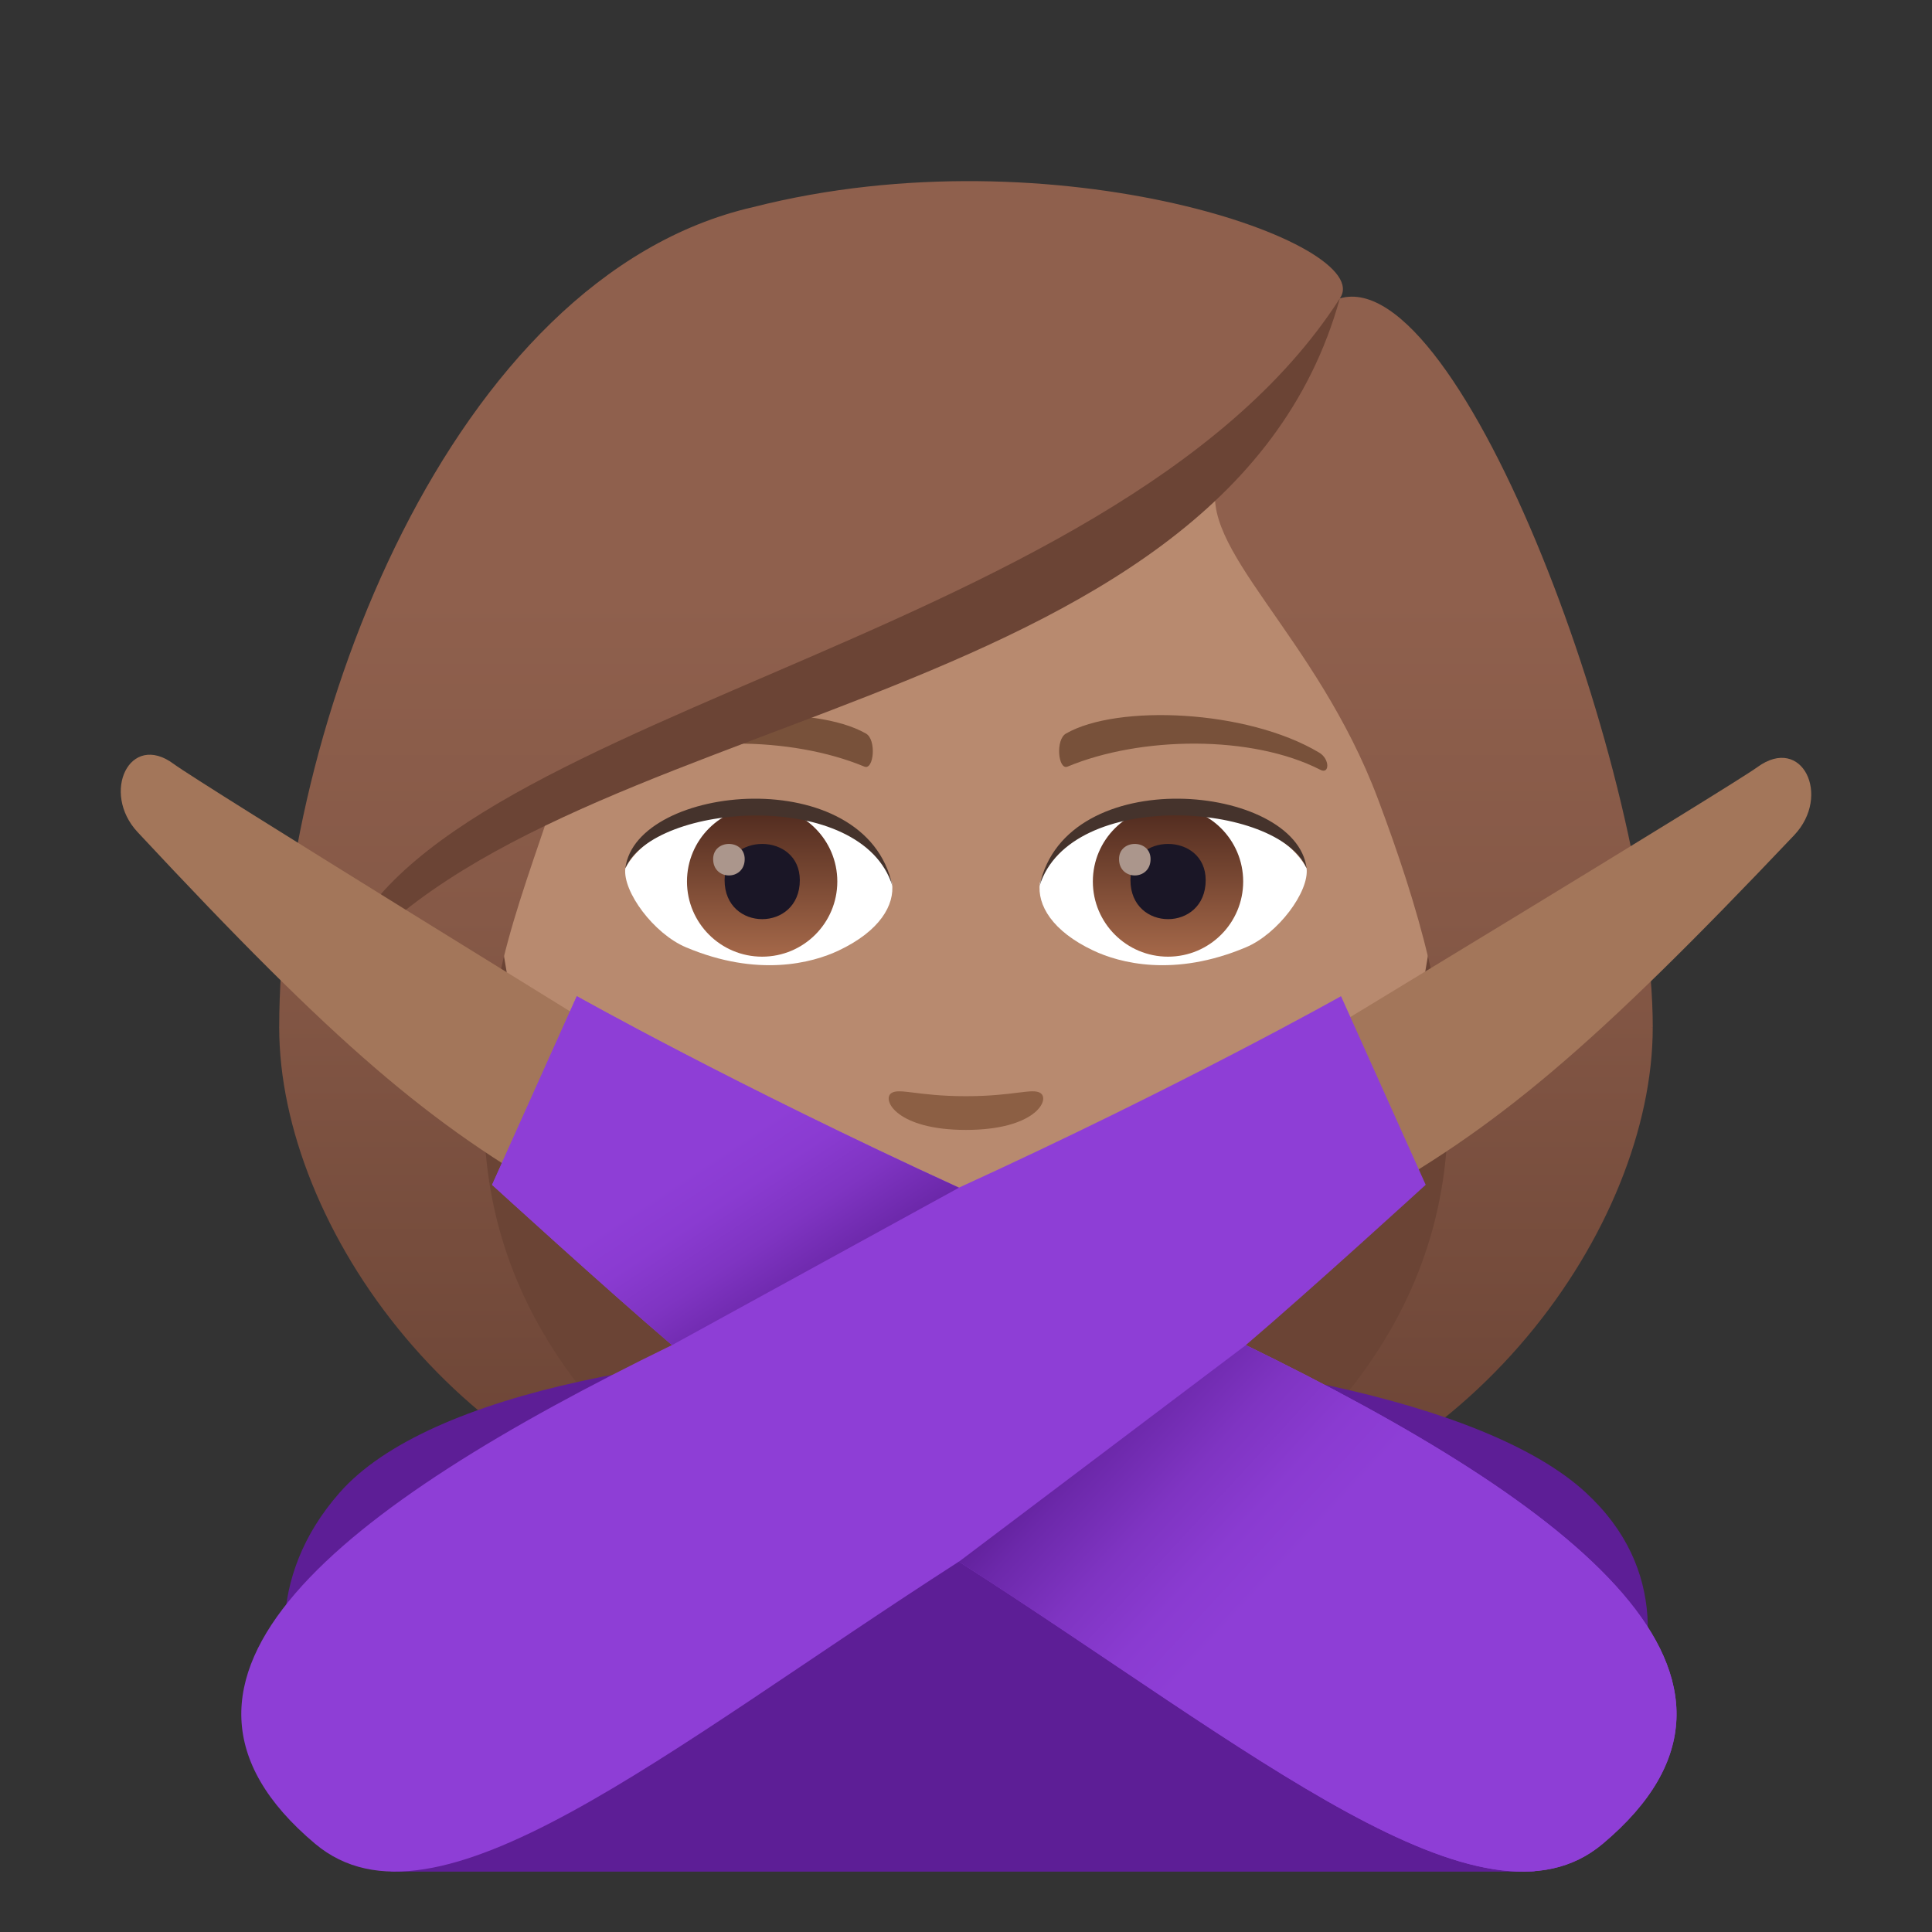
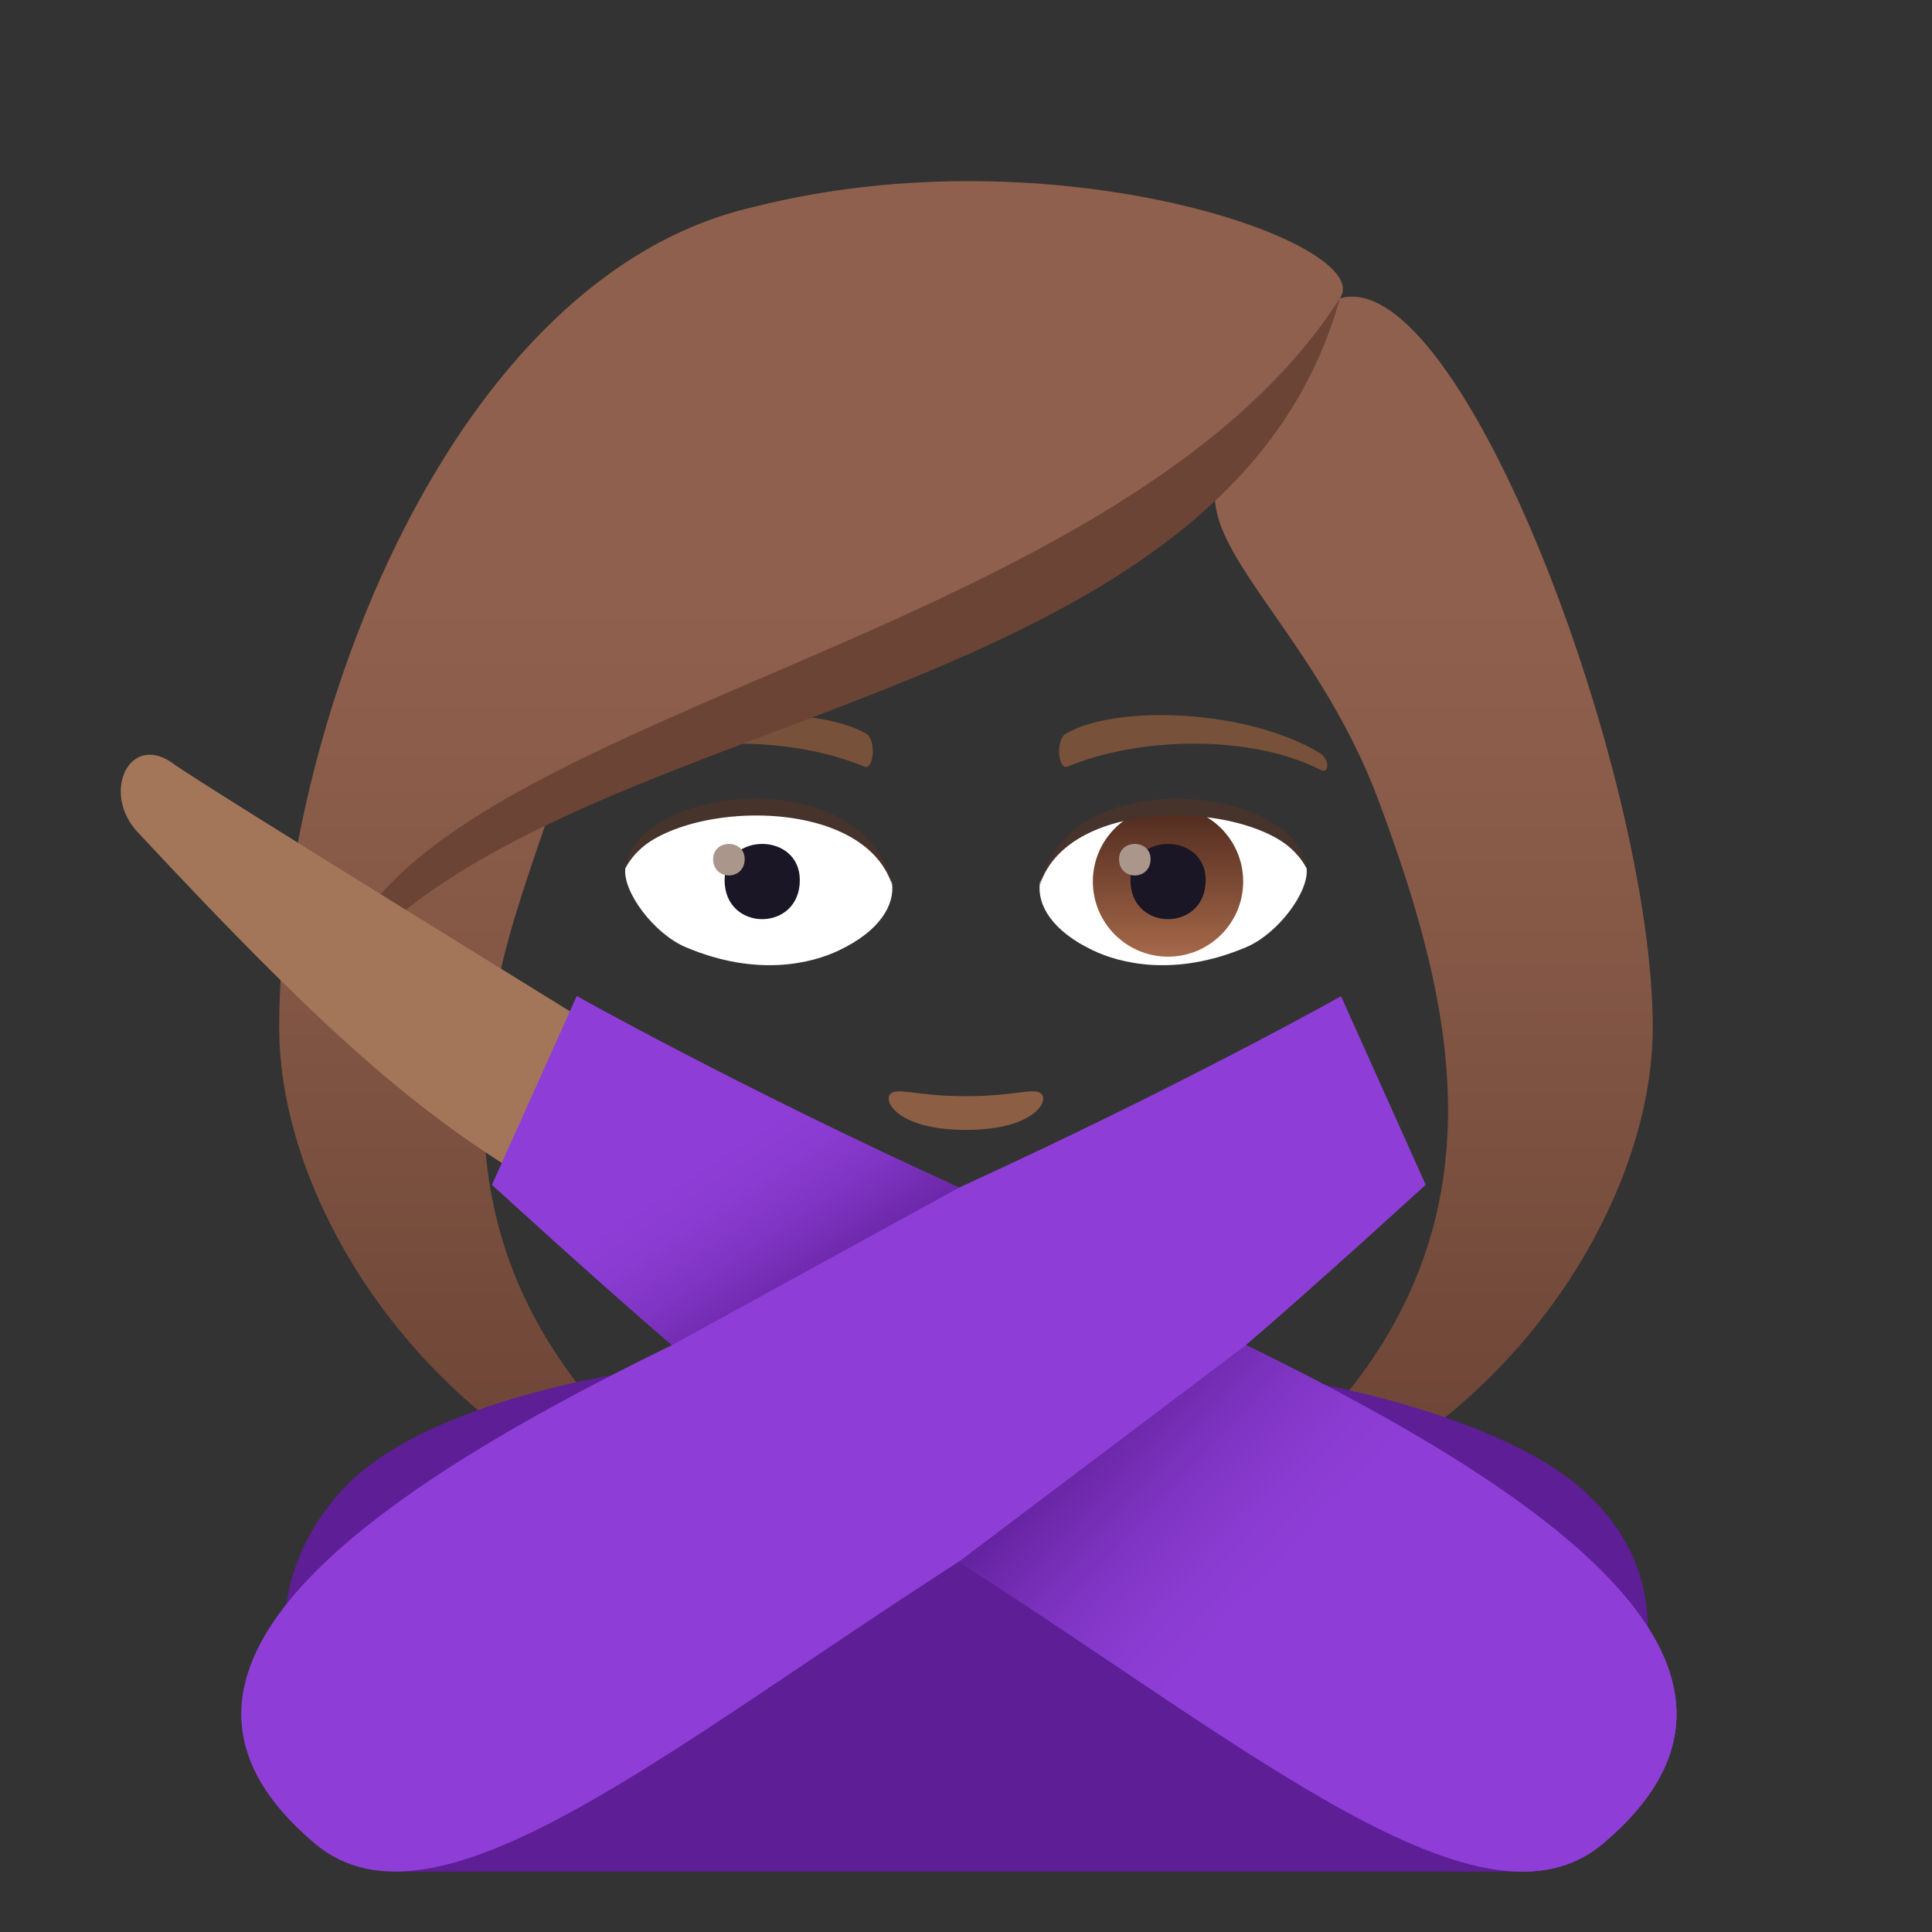
<svg xmlns="http://www.w3.org/2000/svg" xmlns:ns1="http://ns.adobe.com/AdobeSVGViewerExtensions/3.0/" version="1.1" id="Layer_1" x="0px" y="0px" width="64px" height="64px" viewBox="0 0 64 64" enable-background="new 0 0 64 64" xml:space="preserve">
  <rect x="0" y="0" width="64" height="64" fill="#333333" stroke="none" />
-   <path fill="#6B4435" d="M39.581,50.742c15.168-6.066,13.65-20.476,13.65-20.476H10.765c0,0-1.516,14.41,13.648,20.476  c0,0,3.035,0.758,7.584,0.758C36.548,51.5,39.581,50.742,39.581,50.742z" />
  <linearGradient id="SVGID_1_" gradientUnits="userSpaceOnUse" x1="47.165" y1="51.498" x2="47.165" y2="6.114">
    <stop offset="0.05" style="stop-color:#6B4435" />
    <stop offset="0.088" style="stop-color:#6E4637" />
    <stop offset="0.467" style="stop-color:#865947" />
    <stop offset="0.7" style="stop-color:#8F604D" />
    <ns1:midPointStop offset="0.05" style="stop-color:#6B4435" />
    <ns1:midPointStop offset="0.4" style="stop-color:#6B4435" />
    <ns1:midPointStop offset="0.7" style="stop-color:#8F604D" />
  </linearGradient>
  <path fill="url(#SVGID_1_)" d="M47.331,31.804c1.553,6.532,0.734,12.999-7.75,18.938c9.102-1.518,15.168-10.111,15.168-16.705  L47.331,31.804z" />
  <linearGradient id="SVGID_2_" gradientUnits="userSpaceOnUse" x1="1763.981" y1="51.498" x2="1763.981" y2="6.114" gradientTransform="matrix(-1 0 0 1 1780.814 0)">
    <stop offset="0.05" style="stop-color:#6B4435" />
    <stop offset="0.088" style="stop-color:#6E4637" />
    <stop offset="0.467" style="stop-color:#865947" />
    <stop offset="0.7" style="stop-color:#8F604D" />
    <ns1:midPointStop offset="0.05" style="stop-color:#6B4435" />
    <ns1:midPointStop offset="0.4" style="stop-color:#6B4435" />
    <ns1:midPointStop offset="0.7" style="stop-color:#8F604D" />
  </linearGradient>
  <path fill="url(#SVGID_2_)" d="M16.665,31.804c-1.551,6.532-0.732,12.999,7.752,18.938C15.315,49.225,9.249,40.631,9.249,34.037  L16.665,31.804z" />
-   <path fill="#B88A6F" d="M31.999,8.276c-11.006,0-16.307,8.962-15.645,20.485c0.137,2.315,0.781,5.657,1.576,8.52  c1.65,5.951,10.359,11.943,14.068,11.943c3.707,0,12.416-5.992,14.068-11.943c0.795-2.863,1.439-6.205,1.574-8.52  C48.304,17.238,43.005,8.276,31.999,8.276z" />
  <path fill="#A35A3B" d="M31.997,39.869c-2.578-1.133-2.6-0.045-6.58,0.221c1.494,1.699,2.594,3.881,6.578,3.881  c4.574,0,5.348-2.479,6.586-3.881C34.595,39.824,34.579,38.736,31.997,39.869z" />
  <path fill="#FFFFFF" d="M26.612,40.514c2.6,2.705,8.205,2.67,10.771,0.002C33.382,40.945,30.614,40.945,26.612,40.514z" />
  <path fill="#78513A" d="M43.692,24.927c-2.391-1.425-6.68-1.601-8.377-0.629c-0.359,0.196-0.264,1.226,0.049,1.097  c2.42-1.008,6.107-1.058,8.379,0.108C44.048,25.657,44.056,25.134,43.692,24.927z" />
  <path fill="#78513A" d="M20.304,24.927c2.391-1.425,6.678-1.601,8.379-0.629c0.359,0.196,0.264,1.226-0.049,1.097  c-2.422-1.008-6.105-1.06-8.381,0.108C19.948,25.657,19.942,25.134,20.304,24.927z" />
  <path fill="#8C5F44" d="M34.472,36.213c-0.262-0.184-0.877,0.1-2.475,0.1s-2.211-0.283-2.473-0.1  c-0.314,0.221,0.184,1.217,2.473,1.217S34.788,36.436,34.472,36.213z" />
  <path id="Path_1424_" fill="#FFFFFF" d="M29.55,29.25c0.094,0.727-0.4,1.591-1.77,2.238c-0.869,0.411-2.678,0.896-5.055-0.107  c-1.066-0.448-2.104-1.847-2.01-2.62C22.003,26.333,28.345,25.977,29.55,29.25z" />
  <linearGradient id="Oval_1_" gradientUnits="userSpaceOnUse" x1="-424.58" y1="477.44" x2="-424.58" y2="478.199" gradientTransform="matrix(6.57 0 0 -6.57 2814.78 3168.528)">
    <stop offset="0" style="stop-color:#A6694A" />
    <stop offset="1" style="stop-color:#4F2A1E" />
    <ns1:midPointStop offset="0" style="stop-color:#A6694A" />
    <ns1:midPointStop offset="0.5" style="stop-color:#A6694A" />
    <ns1:midPointStop offset="1" style="stop-color:#4F2A1E" />
  </linearGradient>
-   <circle id="Oval_192_" fill="url(#Oval_1_)" cx="25.247" cy="29.201" r="2.49" />
  <path id="Path_1423_" fill="#1A1626" d="M24.003,29.156c0,1.723,2.492,1.723,2.492,0C26.495,27.556,24.003,27.556,24.003,29.156z" />
  <path id="Path_1422_" fill="#AB968C" d="M23.624,28.458c0,0.723,1.045,0.723,1.045,0C24.669,27.789,23.624,27.789,23.624,28.458z" />
  <path id="Path_1421_" fill="#45332C" d="M29.562,29.346c-1.012-3.251-7.908-2.771-8.846-0.585  C21.063,25.962,28.7,25.223,29.562,29.346z" />
  <path id="Path_1420_" fill="#FFFFFF" d="M34.446,29.25c-0.092,0.727,0.402,1.591,1.771,2.238c0.869,0.411,2.678,0.896,5.055-0.107  c1.066-0.448,2.104-1.847,2.01-2.62C41.995,26.333,35.653,25.977,34.446,29.25z" />
  <linearGradient id="Oval_2_" gradientUnits="userSpaceOnUse" x1="-425.232" y1="477.44" x2="-425.232" y2="478.199" gradientTransform="matrix(6.57 0 0 -6.57 2832.511 3168.528)">
    <stop offset="0" style="stop-color:#A6694A" />
    <stop offset="1" style="stop-color:#4F2A1E" />
    <ns1:midPointStop offset="0" style="stop-color:#A6694A" />
    <ns1:midPointStop offset="0.5" style="stop-color:#A6694A" />
    <ns1:midPointStop offset="1" style="stop-color:#4F2A1E" />
  </linearGradient>
  <circle id="Oval_191_" fill="url(#Oval_2_)" cx="38.692" cy="29.201" r="2.49" />
  <path id="Path_1419_" fill="#1A1626" d="M37.448,29.156c0,1.723,2.492,1.723,2.492,0C39.94,27.556,37.448,27.556,37.448,29.156z" />
  <path id="Path_1418_" fill="#AB968C" d="M37.069,28.458c0,0.723,1.045,0.723,1.045,0C38.114,27.789,37.069,27.789,37.069,28.458z" />
  <path id="Path_1417_" fill="#45332C" d="M34.437,29.346c1.01-3.249,7.902-2.784,8.846-0.585  C42.933,25.962,35.298,25.223,34.437,29.346z" />
  <linearGradient id="SVGID_3_" gradientUnits="userSpaceOnUse" x1="32" y1="51.497" x2="32" y2="6.113">
    <stop offset="0.05" style="stop-color:#6B4435" />
    <stop offset="0.088" style="stop-color:#6E4637" />
    <stop offset="0.467" style="stop-color:#865947" />
    <stop offset="0.7" style="stop-color:#8F604D" />
    <ns1:midPointStop offset="0.05" style="stop-color:#6B4435" />
    <ns1:midPointStop offset="0.4" style="stop-color:#6B4435" />
    <ns1:midPointStop offset="0.7" style="stop-color:#8F604D" />
  </linearGradient>
-   <path fill="url(#SVGID_3_)" d="M44.384,9.884c1.258-1.794-9.387-5.582-19.438-3.023C14.907,9.16,9.249,24.201,9.249,34.037  c0.898,0.713,6.396-1.064,7.416-2.233c0.416-1.721,1.072-3.492,1.684-5.328c7.539-4.365,16.07-5.393,21.992-10.617  c-0.76,2.275,3.256,5.145,5.309,10.617c0.666,1.775,1.26,3.554,1.682,5.328c1.674,1.542,5.014,2.268,7.418,2.233  C54.749,25.717,48.407,8.723,44.384,9.884z" />
+   <path fill="url(#SVGID_3_)" d="M44.384,9.884c1.258-1.794-9.387-5.582-19.438-3.023C14.907,9.16,9.249,24.201,9.249,34.037  c0.898,0.713,6.396-1.064,7.416-2.233c0.416-1.721,1.072-3.492,1.684-5.328c7.539-4.365,16.07-5.393,21.992-10.617  c-0.76,2.275,3.256,5.145,5.309,10.617c0.666,1.775,1.26,3.554,1.682,5.328c1.674,1.542,5.014,2.268,7.418,2.233  C54.749,25.717,48.407,8.723,44.384,9.884" />
  <path fill="#6B4435" d="M11.056,32.542c6.945-9.247,29.439-8.62,33.328-22.657C36.833,21.666,12.954,23.653,11.056,32.542z" />
  <path fill="#5D1E96" d="M52.526,49.438c-6.625-6.104-35.377-6.715-41.279,0.012C6.286,55.102,12.952,62,12.952,62h37.873  C50.825,62,58.007,54.488,52.526,49.438z" />
  <path fill="#A3765A" d="M5.753,25.306c0.865,0.643,14.594,9.099,14.594,9.099l-1.592,5.395c-4.533-2.541-7.605-5.166-14.197-12.235  C3.337,26.255,4.296,24.227,5.753,25.306z" />
-   <path fill="#A3765A" d="M58.218,25.41c-0.877,0.641-14.834,9.098-14.834,9.098l1.621,5.393c4.605-2.541,7.727-5.168,14.43-12.235  C60.673,26.358,59.7,24.33,58.218,25.41z" />
  <path fill="#8E3ED6" d="M41.271,44.557c2.166-1.844,5.957-5.309,5.957-5.309L44.423,33c0,0-5.217,2.939-12.656,6.342  C24.327,35.939,19.108,33,19.108,33l-2.807,6.248c0,0,3.793,3.465,5.959,5.309C11.249,49.92,3.944,55.617,10.437,61.076  c3.979,3.346,11.492-3.016,21.328-9.346c9.834,6.33,17.352,12.691,21.328,9.346C59.587,55.617,52.282,49.92,41.271,44.557z" />
  <linearGradient id="SVGID_4_" gradientUnits="userSpaceOnUse" x1="27.028" y1="43.822" x2="23.445" y2="38.404">
    <stop offset="0" style="stop-color:#5D1E96" />
    <stop offset="0.193" style="stop-color:#6C28AA" />
    <stop offset="0.494" style="stop-color:#7F34C2" />
    <stop offset="0.771" style="stop-color:#8A3BD1" />
    <stop offset="1" style="stop-color:#8E3ED6" />
    <ns1:midPointStop offset="0" style="stop-color:#5D1E96" />
    <ns1:midPointStop offset="0.333" style="stop-color:#5D1E96" />
    <ns1:midPointStop offset="1" style="stop-color:#8E3ED6" />
  </linearGradient>
  <path fill="url(#SVGID_4_)" d="M31.767,39.344C24.327,35.941,19.108,33,19.108,33l-2.807,6.25c0,0,3.793,3.465,5.959,5.309  L31.767,39.344z" />
  <linearGradient id="SVGID_5_" gradientUnits="userSpaceOnUse" x1="36.156" y1="46.113" x2="42.531" y2="51.988">
    <stop offset="0" style="stop-color:#5D1E96" />
    <stop offset="0.193" style="stop-color:#6C28AA" />
    <stop offset="0.494" style="stop-color:#7F34C2" />
    <stop offset="0.771" style="stop-color:#8A3BD1" />
    <stop offset="1" style="stop-color:#8E3ED6" />
    <ns1:midPointStop offset="0" style="stop-color:#5D1E96" />
    <ns1:midPointStop offset="0.333" style="stop-color:#5D1E96" />
    <ns1:midPointStop offset="1" style="stop-color:#8E3ED6" />
  </linearGradient>
  <path fill="url(#SVGID_5_)" d="M41.271,44.559l-9.506,7.174c9.834,6.33,17.352,12.689,21.328,9.346  C59.587,55.619,52.282,49.922,41.271,44.559z" />
</svg>